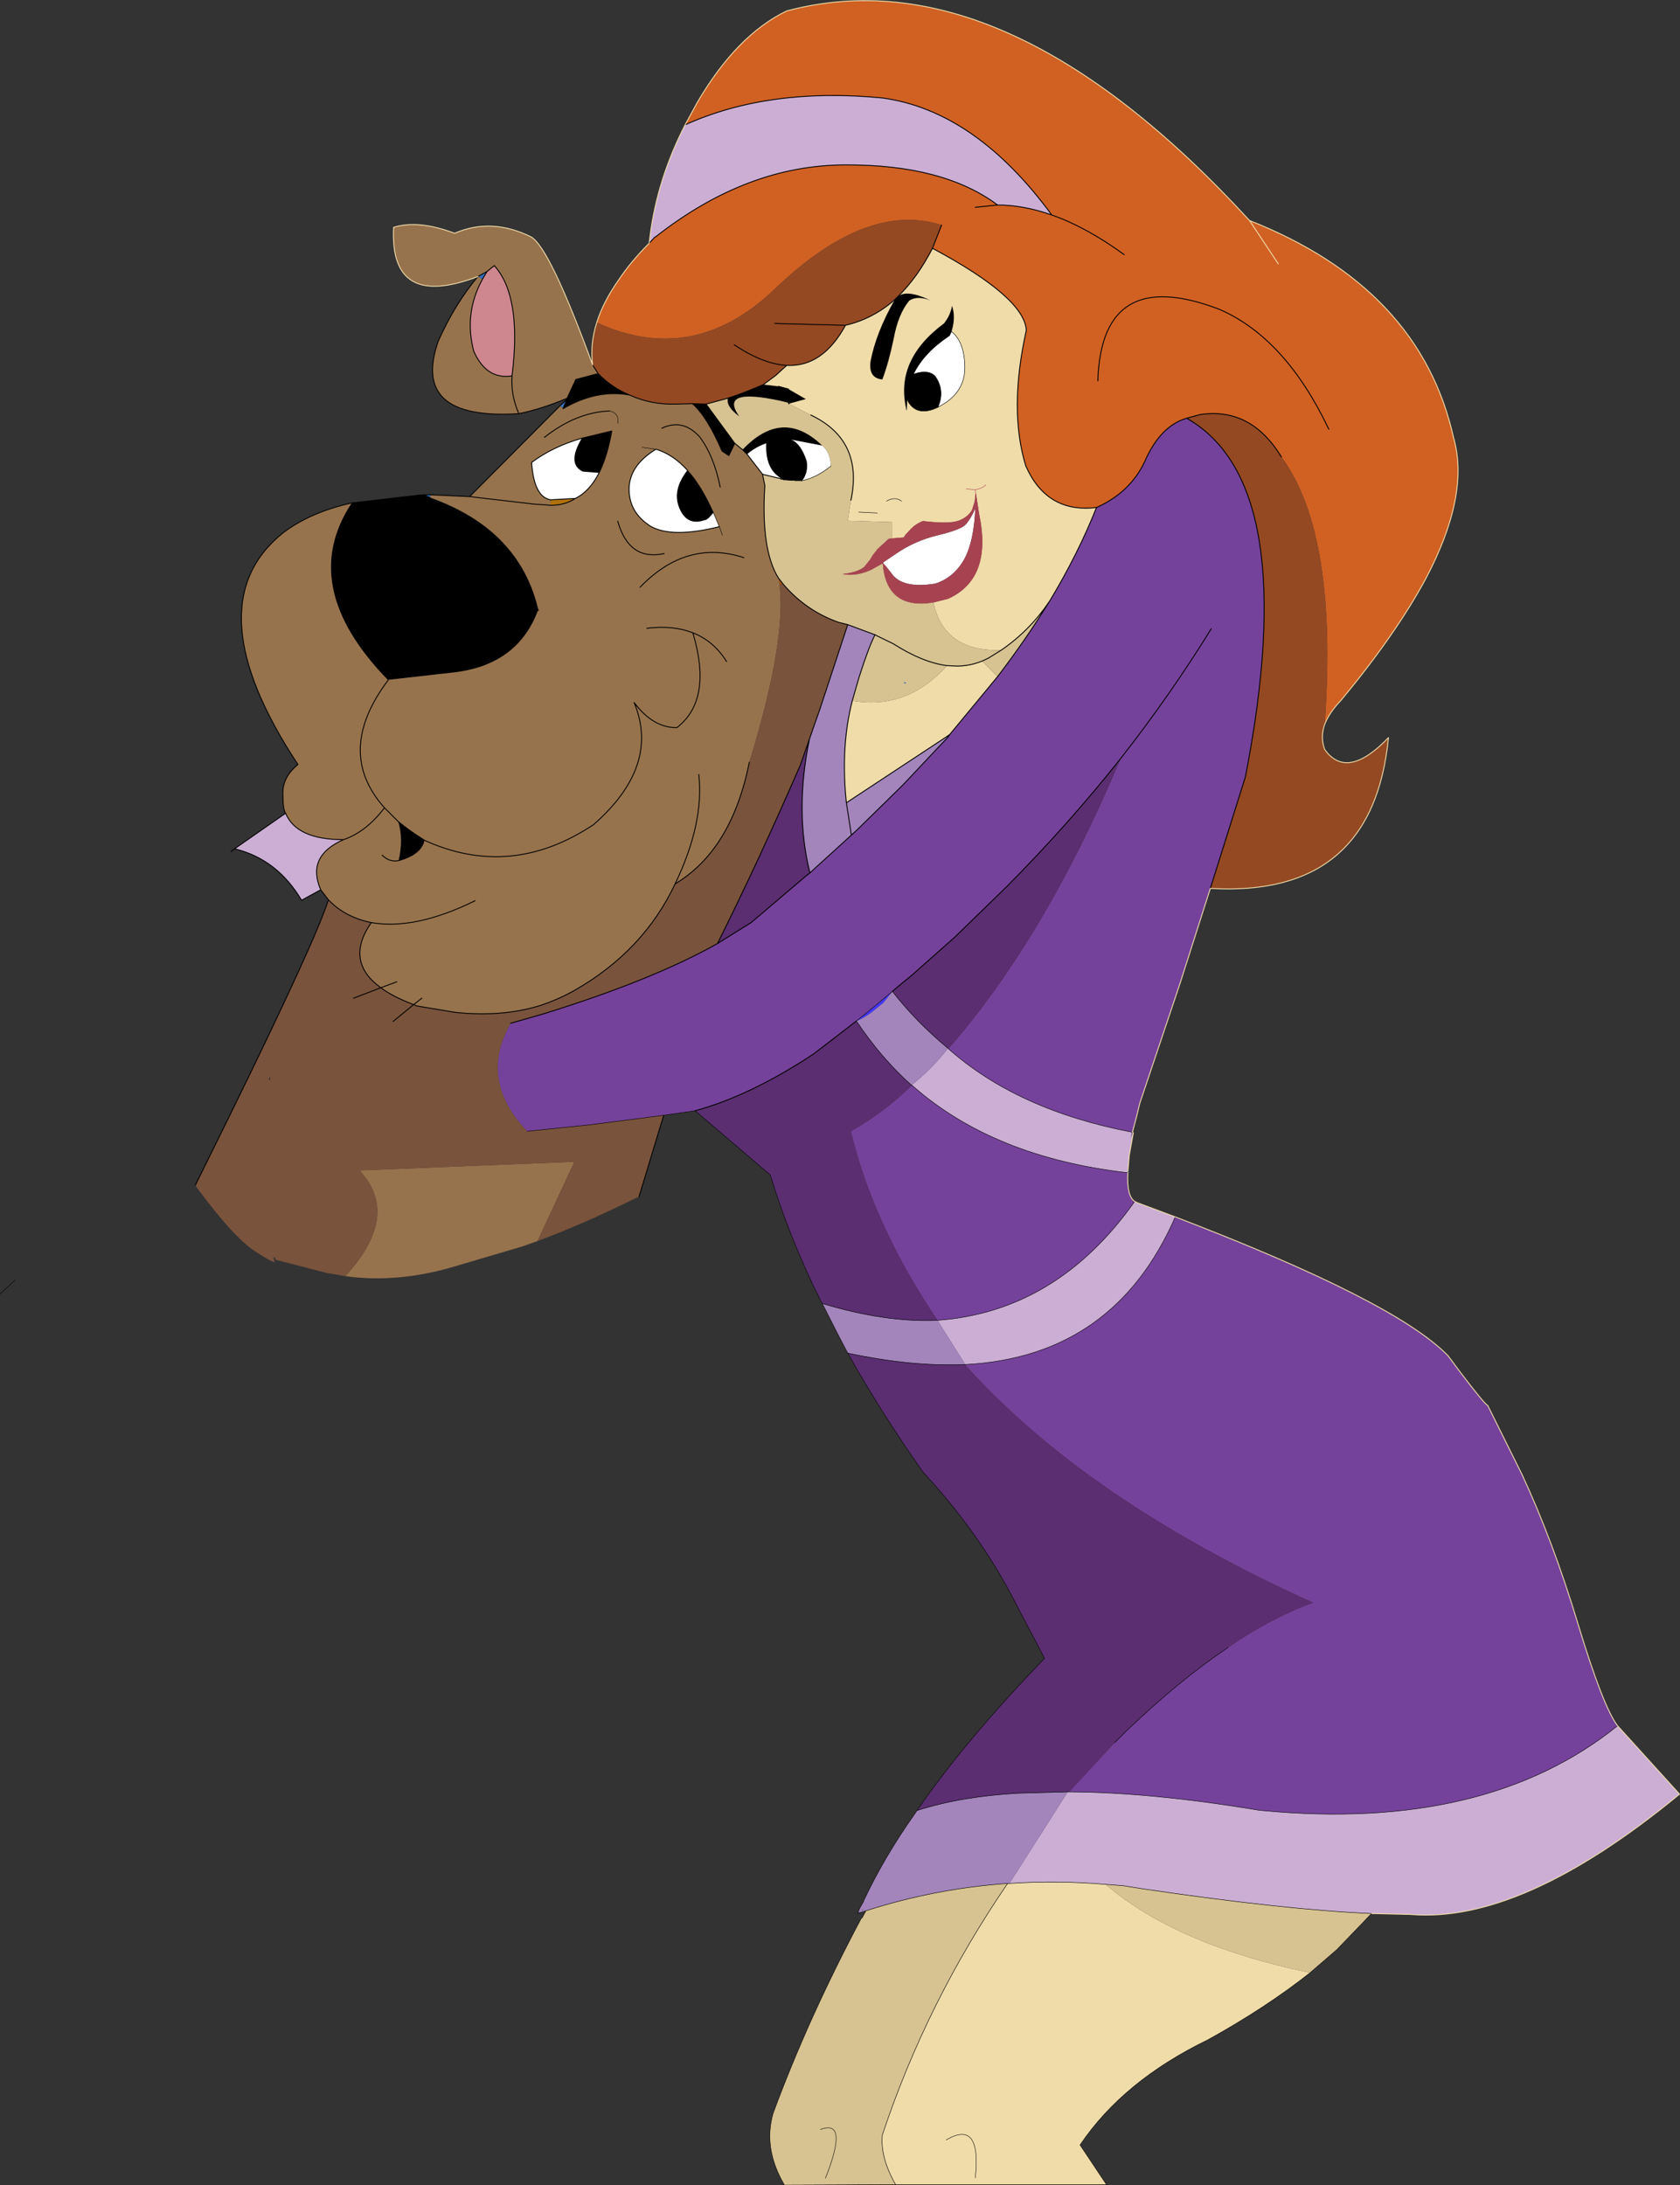
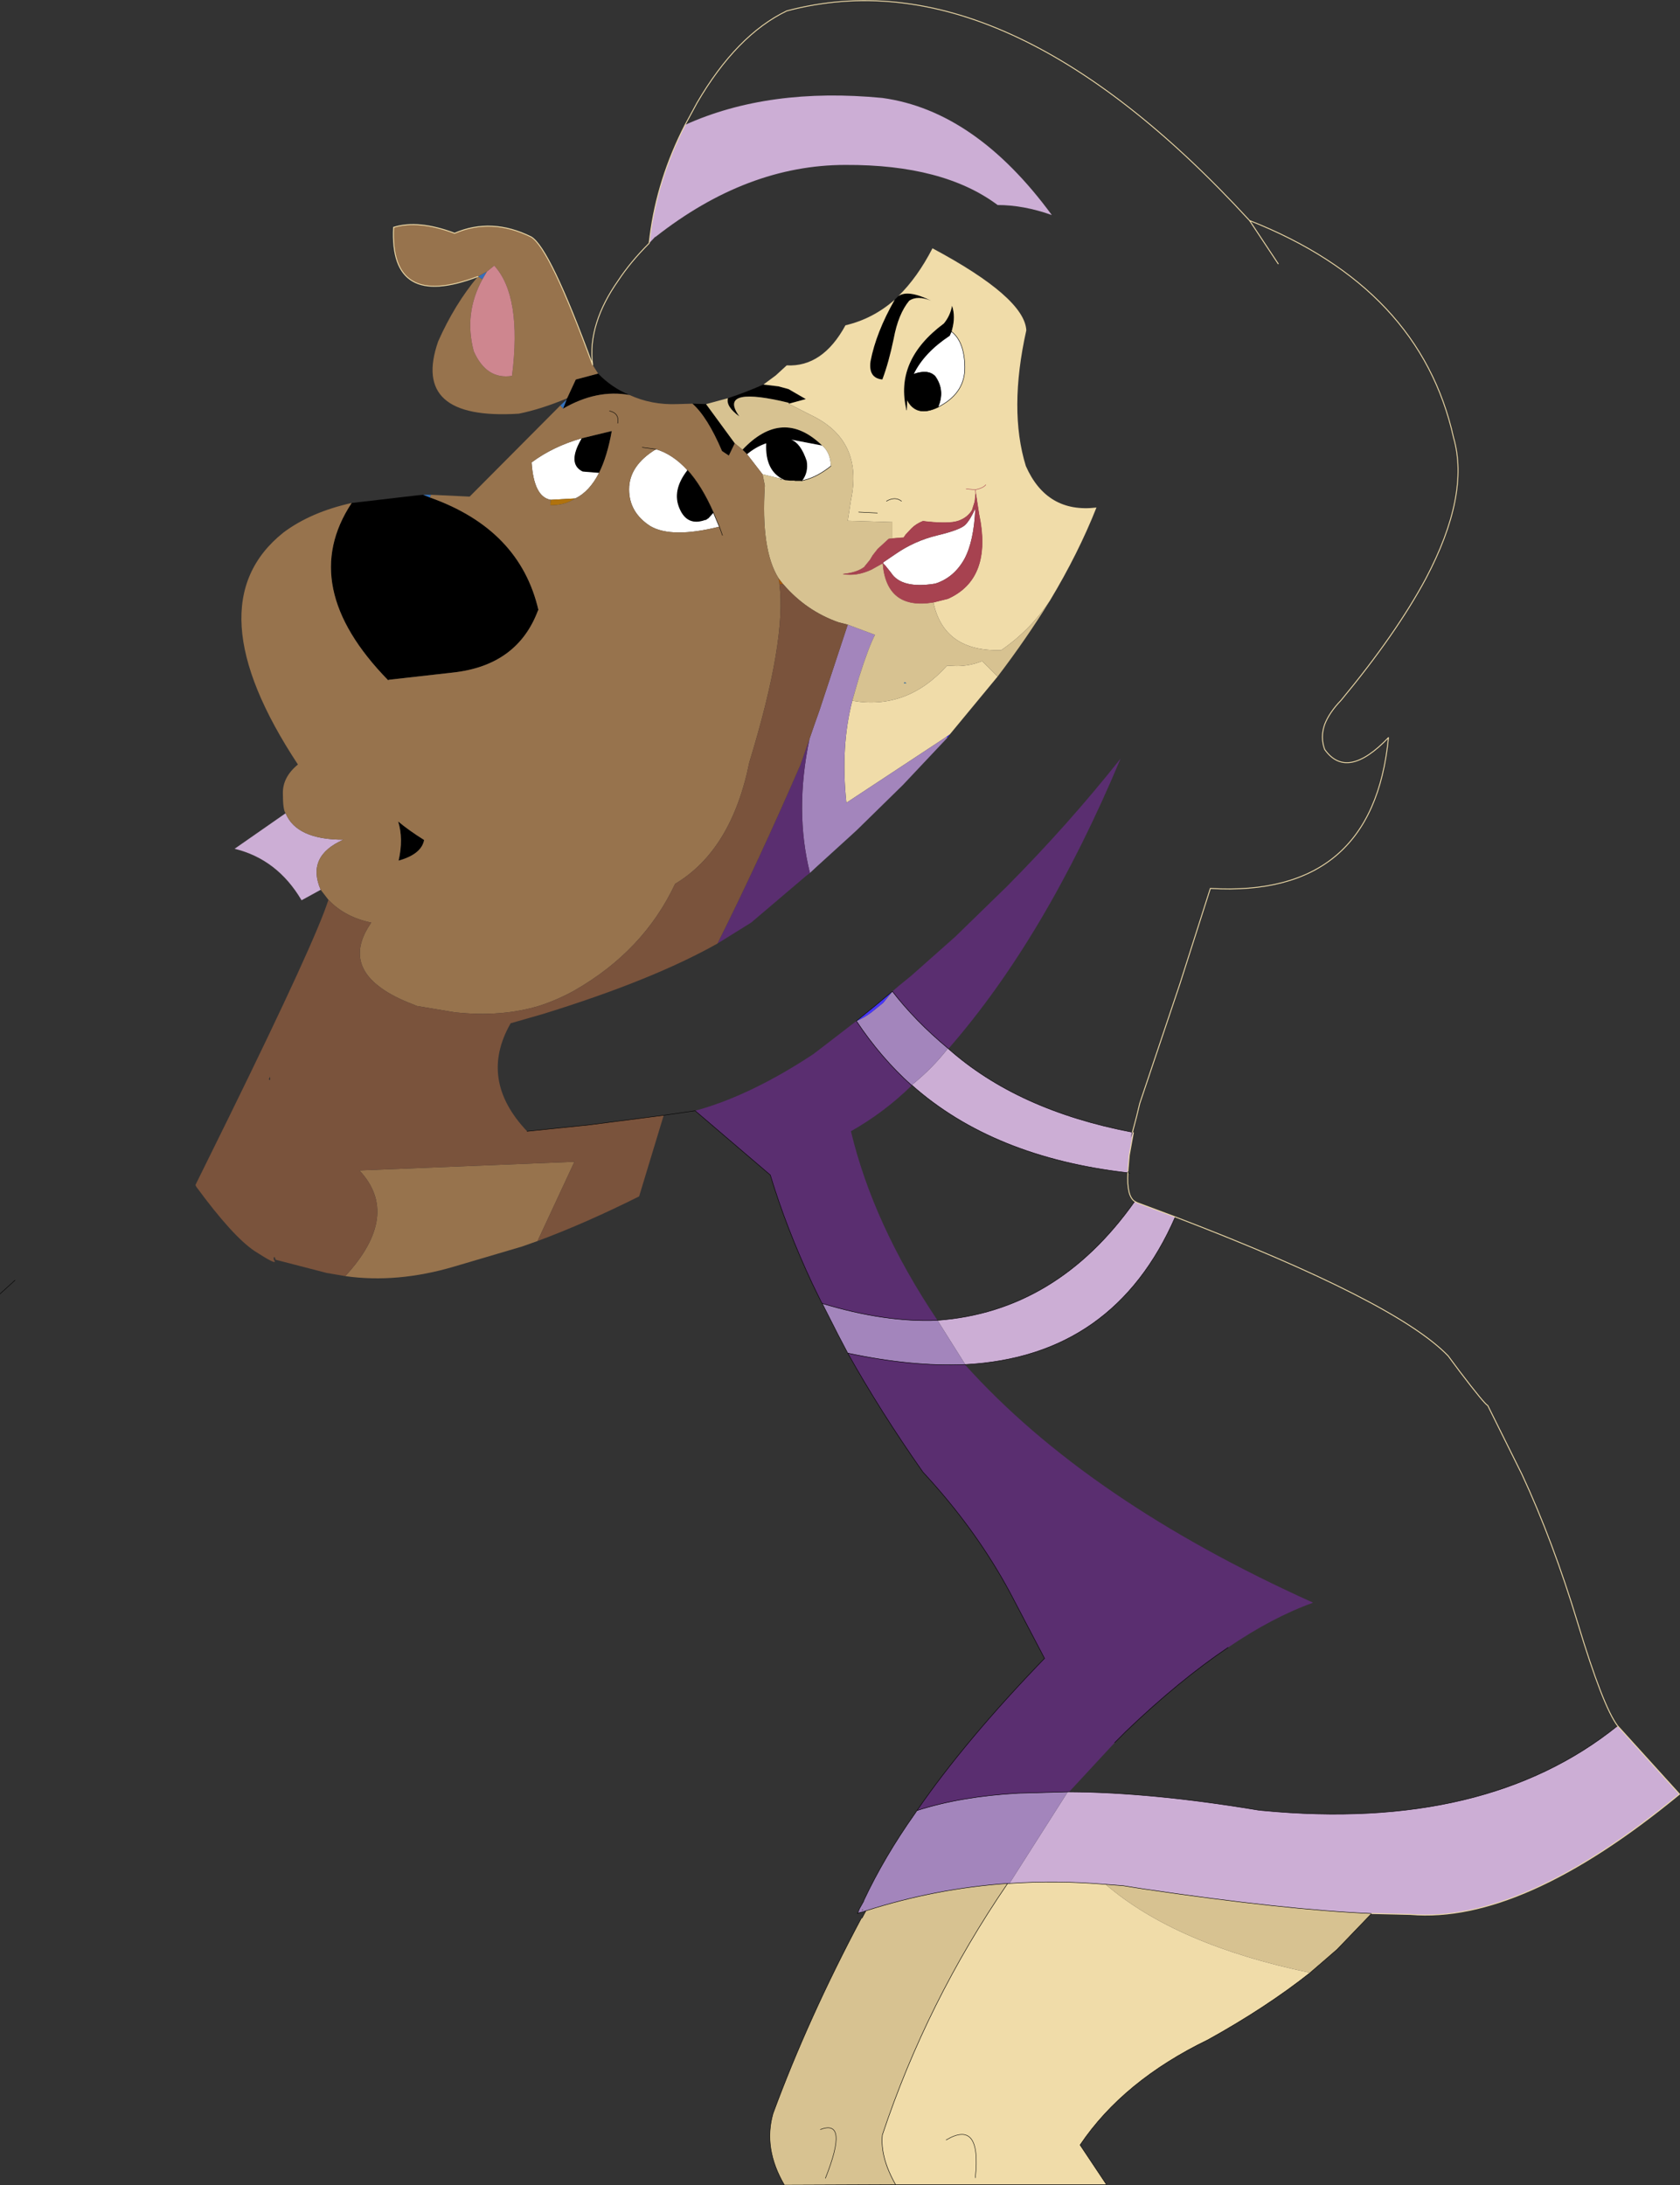
<svg xmlns="http://www.w3.org/2000/svg" height="239.8px" width="184.4px">
  <rect width="100%" height="100%" fill="#333333" stroke="none" />
  <g transform="matrix(1.0, 0.0, 0.0, 1.0, 76.6, 120.2)">
-     <path d="M53.65 -74.3 Q50.75 -73.45 49.05 -69.55 47.45 -66.15 43.75 -64.5 38.3 -63.85 36.0 -69.05 34.1 -75.2 36.05 -83.95 35.85 -87.55 25.75 -92.95 L26.75 -95.5 Q18.5 -98.15 8.4 -88.45 -0.5 -79.95 -11.1 -84.8 -10.4 -87.05 -8.75 -89.4 -7.4 -91.45 -5.35 -93.5 L-4.7 -94.2 -4.65 -94.2 Q5.4 -102.1 16.2 -102.1 26.95 -102.15 32.9 -97.7 35.75 -97.7 38.85 -96.6 30.45 -108.05 20.25 -109.45 7.8 -110.65 -1.4 -106.5 L-0.1 -108.9 Q4.25 -116.35 9.75 -119.0 33.6 -125.35 60.55 -96.0 79.3 -88.6 82.95 -72.15 84.75 -65.9 79.9 -56.7 76.65 -50.65 70.6 -43.35 69.3 -42.0 68.8 -40.7 70.3 -61.6 64.05 -70.05 60.7 -75.55 55.1 -74.7 L53.65 -74.3 M63.7 -91.25 L60.55 -96.0 63.7 -91.25 M69.25 -73.1 Q64.5 -83.1 57.25 -86.25 44.3 -91.2 43.9 -78.4 44.3 -91.2 57.25 -86.25 64.5 -83.1 69.25 -73.1 M32.9 -97.7 L30.45 -97.45 32.9 -97.7 M46.8 -92.25 Q42.6 -95.3 38.85 -96.6 42.6 -95.3 46.8 -92.25" fill="#d06123" fill-rule="evenodd" stroke="none" />
-     <path d="M43.75 -64.5 Q47.45 -66.15 49.05 -69.55 50.75 -73.45 53.65 -74.3 66.35 -67.1 60.1 -34.95 L56.25 -22.7 52.9 -12.2 48.5 0.9 48.15 2.35 47.7 4.05 47.65 4.05 Q35.1 1.65 27.5 -5.1 38.15 -17.3 46.4 -36.95 40.7 -29.75 33.9 -22.9 L28.25 -17.4 23.4 -13.1 22.05 -12.0 21.35 -11.4 19.5 -9.85 17.4 -8.15 13.7 -5.3 12.65 -4.5 Q5.75 0.05 -0.3 1.7 L-3.75 2.2 -11.9 3.25 -18.7 3.95 -18.75 3.95 Q-24.1 -1.7 -20.55 -7.9 L-16.9 -8.95 Q-4.95 -12.65 2.15 -16.65 L5.85 -18.95 11.85 -24.05 12.3 -24.4 13.0 -25.05 16.85 -28.55 17.5 -29.15 22.5 -34.05 27.4 -39.25 27.65 -39.6 32.9 -45.95 Q36.1 -50.15 38.65 -54.3 41.75 -59.45 43.75 -64.5 M56.35 -51.2 Q51.85 -43.9 46.4 -36.95 51.85 -43.9 56.35 -51.2 M23.5 -1.1 Q32.4 6.8 47.15 8.5 L47.2 8.5 Q47.05 11.05 47.95 11.65 39.4 23.75 26.3 24.7 19.25 14.2 16.8 3.95 20.5 1.85 23.5 -1.1 M47.8 4.1 L47.75 4.05 47.8 4.05 47.8 4.1 M47.5 4.7 L47.65 4.05 47.7 4.05 47.5 4.7 M52.4 13.35 Q76.55 22.6 82.35 28.6 L83.65 30.35 Q86.35 33.9 86.7 34.05 L90.45 41.6 Q93.85 48.9 96.6 58.0 99.35 67.1 100.95 69.2 86.5 80.85 61.95 78.5 L61.5 78.45 Q49.8 76.5 40.75 76.45 L45.75 71.05 47.0 69.8 Q52.85 64.2 58.2 60.6 63.05 57.3 67.5 55.7 L67.45 55.65 Q42.75 44.5 29.35 29.6 L29.3 29.55 29.35 29.55 Q45.7 28.7 52.4 13.35 M29.35 29.6 L29.35 29.55 29.35 29.6" fill="#75429b" fill-rule="evenodd" stroke="none" />
-     <path d="M53.65 -74.3 L55.1 -74.7 Q60.7 -75.55 64.05 -70.05 70.3 -61.6 68.8 -40.7 68.3 -39.3 68.8 -37.95 71.25 -34.5 75.8 -39.25 74.1 -21.65 56.25 -22.7 L60.1 -34.95 Q66.35 -67.1 53.65 -74.3 M-11.1 -84.8 Q-0.5 -79.95 8.4 -88.45 18.5 -98.15 26.75 -95.5 L25.75 -92.95 Q24.1 -89.75 22.0 -87.7 L21.6 -87.3 Q19.2 -85.2 16.2 -84.5 13.7 -79.9 9.75 -80.1 L8.55 -79.0 7.2 -78.0 Q5.15 -77.1 3.3 -76.5 L0.9 -75.85 -0.6 -75.9 -2.3 -75.85 Q-5.1 -75.75 -7.5 -76.85 -9.45 -77.65 -10.95 -79.2 L-11.55 -80.15 Q-11.85 -82.45 -11.1 -84.8 M4.0 -82.35 Q7.15 -80.25 9.75 -80.1 7.15 -80.25 4.0 -82.35 M8.45 -84.7 L16.2 -84.5 8.45 -84.7" fill="#944922" fill-rule="evenodd" stroke="none" />
    <path d="M-1.4 -106.5 Q7.8 -110.65 20.25 -109.45 30.45 -108.05 38.85 -96.6 35.75 -97.7 32.9 -97.7 26.95 -102.15 16.2 -102.1 5.4 -102.1 -4.65 -94.2 L-4.7 -94.2 -5.35 -93.5 -5.25 -94.3 Q-4.45 -100.55 -1.4 -106.5 M27.45 -5.15 L27.5 -5.1 Q35.1 1.65 47.65 4.05 L47.5 4.7 47.75 4.05 47.8 4.1 47.35 6.6 47.2 8.35 47.15 8.5 Q32.4 6.8 23.5 -1.1 L23.45 -1.1 Q25.75 -2.95 27.45 -5.15 M100.95 69.2 L107.75 76.7 Q90.45 90.95 78.2 89.9 L73.95 89.8 Q64.5 89.4 48.9 87.1 L47.95 86.95 46.7 86.75 44.75 86.6 Q39.4 86.15 34.2 86.5 L40.6 76.45 40.75 76.45 Q49.8 76.5 61.5 78.45 L61.95 78.5 Q86.5 80.85 100.95 69.2 M47.95 11.65 L48.25 11.8 52.4 13.35 Q45.7 28.7 29.35 29.55 L26.3 24.7 Q39.4 23.75 47.95 11.65 M-45.25 -30.95 Q-44.05 -28.05 -38.9 -28.05 -43.0 -26.25 -41.4 -22.55 L-43.5 -21.4 Q-46.15 -25.9 -50.85 -27.05 L-45.25 -30.95" fill="#ccaed5" fill-rule="evenodd" stroke="none" />
    <path d="M21.6 -87.3 L22.0 -87.7 Q23.05 -88.45 25.6 -87.2 24.1 -87.8 23.2 -87.2 22.0 -85.75 21.5 -83.05 20.95 -80.4 20.25 -78.55 18.7 -78.7 18.95 -80.55 19.55 -83.7 21.6 -87.3 M22.9 -75.2 Q21.55 -80.65 27.0 -84.7 27.7 -85.55 27.9 -86.65 28.3 -85.45 27.9 -84.0 L27.85 -83.8 27.65 -83.35 Q24.85 -81.5 23.7 -79.15 25.3 -79.7 26.05 -78.9 27.15 -77.35 26.35 -75.5 23.95 -74.35 22.95 -76.35 L22.9 -75.2 M22.95 -76.35 Q23.05 -77.85 23.7 -79.15 23.05 -77.85 22.95 -76.35 M0.9 -75.85 L4.05 -71.55 3.4 -70.2 2.65 -70.7 Q1.05 -74.45 -0.6 -75.9 L0.9 -75.85 M4.9 -70.85 Q9.3 -75.5 13.65 -71.3 L10.25 -71.95 Q11.3 -71.55 11.95 -69.6 12.15 -68.35 11.45 -67.45 L11.4 -67.4 11.3 -67.45 11.45 -67.45 11.3 -67.45 10.95 -67.45 10.65 -67.45 10.45 -67.45 10.4 -67.45 10.3 -67.45 10.15 -67.45 9.6 -67.5 9.45 -67.55 Q7.35 -68.5 7.5 -71.55 6.35 -71.15 5.4 -70.35 L4.9 -70.85 M9.2 -67.55 L9.05 -67.55 9.15 -67.6 9.1 -67.6 9.0 -67.6 9.1 -67.6 9.15 -67.6 9.2 -67.55 M10.0 -75.9 L9.95 -76.0 9.1 -76.2 Q2.25 -77.7 4.55 -74.5 3.05 -75.6 3.3 -76.5 5.15 -77.1 7.2 -78.0 L8.85 -77.8 9.95 -77.5 11.85 -76.4 10.0 -75.9 M9.95 -76.0 L9.95 -77.5 9.95 -76.0 M9.45 -67.55 L9.5 -67.55 9.45 -67.55 M-7.5 -76.85 Q-11.1 -77.5 -14.8 -75.35 L-14.4 -76.35 -14.35 -76.5 -13.4 -78.55 -10.95 -79.2 Q-9.45 -77.65 -7.5 -76.85 M-12.75 -72.1 L-9.45 -72.9 Q-9.95 -70.1 -10.85 -68.3 L-12.65 -68.45 Q-14.4 -69.3 -12.75 -72.1 M1.7 -63.95 L1.15 -63.35 0.85 -63.15 Q-1.15 -62.4 -2.0 -64.35 -2.9 -66.35 -1.15 -68.6 0.4 -66.9 1.7 -63.95 M-30.15 -65.9 L-29.4 -65.6 Q-19.55 -62.1 -17.5 -53.25 L-17.55 -53.2 Q-19.8 -47.2 -26.8 -46.4 L-33.9 -45.6 -34.0 -45.55 Q-44.05 -55.85 -38.0 -65.0 L-30.7 -65.85 -30.15 -65.9 M-32.9 -30.05 Q-31.7 -29.05 -30.1 -28.05 L-30.05 -28.0 Q-30.35 -26.45 -32.85 -25.75 -32.3 -28.15 -32.9 -30.05" fill="#000000" fill-rule="evenodd" stroke="none" />
    <path d="M25.75 -92.95 Q35.85 -87.55 36.05 -83.95 34.1 -75.2 36.0 -69.05 38.3 -63.85 43.75 -64.5 41.75 -59.45 38.65 -54.3 36.5 -51.05 33.3 -48.85 27.0 -48.65 25.85 -54.1 L27.45 -54.5 Q32.35 -56.7 30.85 -63.8 L30.5 -66.05 30.4 -65.15 30.1 -64.2 Q29.6 -63.4 28.65 -63.05 27.6 -62.65 24.7 -63.0 23.95 -62.7 23.45 -62.2 L22.8 -61.5 22.6 -61.2 21.35 -61.1 21.35 -62.9 16.45 -63.05 16.8 -65.3 Q18.2 -71.9 12.4 -74.65 L9.95 -75.9 10.0 -75.9 11.85 -76.4 9.95 -77.5 8.85 -77.8 7.2 -78.0 8.55 -79.0 9.75 -80.1 Q13.7 -79.9 16.2 -84.5 19.2 -85.2 21.6 -87.3 19.55 -83.7 18.95 -80.55 18.7 -78.7 20.25 -78.55 20.95 -80.4 21.5 -83.05 22.0 -85.75 23.2 -87.2 24.1 -87.8 25.6 -87.2 23.05 -88.45 22.0 -87.7 24.1 -89.75 25.75 -92.95 M32.9 -45.95 L27.65 -39.6 27.3 -39.35 16.3 -32.1 Q15.65 -38.25 16.95 -43.3 22.95 -42.25 27.35 -47.15 L28.4 -47.1 Q29.85 -47.1 31.2 -47.65 L32.9 -45.95 M27.85 -83.8 L27.9 -84.0 Q28.3 -85.45 27.9 -86.65 27.7 -85.55 27.0 -84.7 21.55 -80.65 22.9 -75.2 L22.95 -76.35 Q23.95 -74.35 26.35 -75.5 L26.7 -75.7 Q29.35 -77.2 29.3 -79.95 29.25 -82.7 27.85 -83.8 M9.45 -67.55 L9.4 -67.55 9.25 -67.55 9.2 -67.55 9.15 -67.6 9.1 -67.6 9.05 -67.7 9.45 -67.55 9.5 -67.55 9.45 -67.55 M19.7 -63.9 L17.65 -64.0 19.7 -63.9 M31.6 -67.0 Q31.35 -66.65 30.45 -66.45 L29.45 -66.55 30.45 -66.45 Q31.35 -66.65 31.6 -67.0 M30.45 -66.45 L30.5 -66.05 30.45 -66.45 M22.35 -65.2 Q21.65 -65.75 20.7 -65.2 21.65 -65.75 22.35 -65.2 M20.3 -58.4 L20.3 -58.45 20.35 -58.45 20.3 -58.4 M20.3 -58.45 L20.35 -58.45 20.3 -58.45 M67.2 96.3 Q62.4 100.1 56.0 103.65 46.7 108.15 41.95 115.2 L44.85 119.55 21.7 119.55 Q20.0 116.55 20.25 114.1 25.1 99.5 34.0 86.5 L34.2 86.5 Q39.4 86.15 44.75 86.6 52.5 93.25 67.2 96.3 M30.45 118.8 Q31.15 112.35 27.25 114.65 31.15 112.35 30.45 118.8" fill="#f0dca9" fill-rule="evenodd" stroke="none" />
    <path d="M27.85 -83.8 Q29.25 -82.7 29.3 -79.95 29.35 -77.2 26.7 -75.7 L26.35 -75.5 Q27.15 -77.35 26.05 -78.9 25.3 -79.7 23.7 -79.15 24.85 -81.5 27.65 -83.35 L27.85 -83.8 M13.65 -71.3 Q14.55 -70.55 14.6 -69.05 13.1 -67.85 11.65 -67.5 L11.45 -67.45 Q12.15 -68.35 11.95 -69.6 11.3 -71.55 10.25 -71.95 L13.65 -71.3 M11.3 -67.45 L10.65 -67.45 10.95 -67.45 11.3 -67.45 M9.05 -67.7 L8.75 -67.75 7.1 -68.15 5.4 -70.35 Q6.35 -71.15 7.5 -71.55 7.35 -68.5 9.45 -67.55 L9.05 -67.7 M-16.15 -65.35 Q-18.0 -65.65 -18.25 -69.45 -15.9 -71.2 -12.75 -72.1 -14.4 -69.3 -12.65 -68.45 L-10.85 -68.3 Q-11.9 -66.25 -13.45 -65.5 L-16.15 -65.35 M1.7 -63.95 L2.35 -62.4 Q-2.85 -61.1 -5.2 -62.45 -7.55 -63.95 -7.55 -66.5 -7.55 -69.1 -4.6 -70.9 -2.75 -70.35 -1.15 -68.6 -2.9 -66.35 -2.0 -64.35 -1.15 -62.4 0.85 -63.15 L1.15 -63.35 1.7 -63.95 M20.3 -58.45 L21.7 -59.4 Q23.8 -60.85 26.3 -61.45 28.8 -62.05 29.35 -62.6 29.9 -63.15 30.45 -64.4 30.3 -60.8 29.25 -58.85 28.1 -56.8 26.05 -56.15 22.35 -55.55 21.2 -57.35 L20.6 -58.1 20.3 -58.4 20.35 -58.45 20.3 -58.45" fill="#ffffff" fill-rule="evenodd" stroke="none" />
    <path d="M-16.2 -64.75 L-16.15 -65.35 -13.45 -65.5 Q-14.6 -64.75 -16.1 -64.75 L-16.2 -64.75 M-30.85 -9.8 L-31.2 -9.95 -30.85 -9.8" fill="#b0720d" fill-rule="evenodd" stroke="none" />
    <path d="M8.85 -56.75 L9.4 -56.05 8.95 -56.1 8.85 -56.75" fill="#a4580d" fill-rule="evenodd" stroke="none" />
    <path d="M25.85 -54.1 Q20.7 -53.25 20.3 -58.4 L19.05 -57.7 Q17.45 -56.95 15.95 -57.2 17.45 -57.35 18.25 -57.95 L18.9 -58.75 19.2 -59.25 19.75 -59.95 20.95 -61.05 21.35 -61.1 22.6 -61.2 22.8 -61.5 23.45 -62.2 Q23.95 -62.7 24.7 -63.0 27.6 -62.65 28.65 -63.05 29.6 -63.4 30.1 -64.2 L30.4 -65.15 30.5 -66.05 30.85 -63.8 Q32.35 -56.7 27.45 -54.5 L25.85 -54.1 M20.3 -58.4 L20.6 -58.1 21.2 -57.35 Q22.35 -55.55 26.05 -56.15 28.1 -56.8 29.25 -58.85 30.3 -60.8 30.45 -64.4 29.9 -63.15 29.35 -62.6 28.8 -62.05 26.3 -61.45 23.8 -60.85 21.7 -59.4 L20.3 -58.45 20.3 -58.4" fill="#a74250" fill-rule="evenodd" stroke="none" />
    <path d="M-14.8 -75.35 L-15.1 -75.7 -14.4 -76.35 -14.8 -75.35 M22.7 -45.35 L22.9 -45.2 22.6 -45.2 22.7 -45.35 M17.95 89.65 L17.5 89.8 17.6 89.75 17.95 89.65 M-24.15 -89.85 L-23.15 -90.4 -23.65 -89.55 -24.15 -89.85 M-29.4 -65.6 L-30.15 -65.9 -29.3 -65.9 -29.4 -65.6 M-30.1 -28.05 L-30.05 -28.0 -30.1 -28.05" fill="url(#gradient0)" fill-rule="evenodd" stroke="none" />
    <path d="M27.4 -39.25 L22.5 -34.05 17.5 -29.15 16.85 -28.55 13.0 -25.05 12.3 -24.4 Q10.6 -31.2 12.25 -39.1 L12.75 -40.55 13.35 -42.25 16.45 -51.65 19.4 -50.55 19.45 -50.55 Q18.75 -49.2 17.7 -45.9 L16.95 -43.3 Q15.65 -38.25 16.3 -32.1 L27.3 -39.35 27.4 -39.25 M16.85 -28.55 L16.3 -32.1 16.85 -28.55 M17.4 -8.15 Q18.25 -8.5 19.05 -9.1 L20.35 -10.15 21.35 -11.4 Q23.85 -8.15 27.45 -5.15 25.75 -2.95 23.45 -1.1 20.1 -4.1 17.4 -8.15 M18.45 89.5 L18.0 89.65 17.95 89.65 17.6 89.75 17.5 89.8 17.55 89.75 17.75 89.25 18.2 88.45 18.2 88.4 Q20.45 83.6 23.85 78.8 L24.05 78.5 Q28.85 76.95 35.15 76.6 L40.6 76.45 34.2 86.5 34.0 86.5 Q26.1 87.05 18.45 89.5 M16.45 28.3 L15.4 26.3 13.65 22.85 Q20.55 24.95 26.3 24.7 L29.35 29.55 29.3 29.55 Q23.5 29.8 16.45 28.3 M18.0 89.5 L18.15 89.35 18.05 89.35 18.0 89.5" fill="#a385bc" fill-rule="evenodd" stroke="none" />
    <path d="M38.65 -54.3 Q36.1 -50.15 32.9 -45.95 L31.2 -47.65 Q29.85 -47.1 28.4 -47.1 L27.35 -47.15 Q24.65 -47.5 21.45 -49.55 L19.6 -50.45 19.45 -50.55 19.6 -50.45 21.45 -49.55 Q24.65 -47.5 27.35 -47.15 22.95 -42.25 16.95 -43.3 L17.7 -45.9 Q18.75 -49.2 19.45 -50.55 L19.4 -50.55 16.45 -51.65 15.45 -51.9 Q11.9 -53.15 9.4 -56.05 L8.85 -56.75 Q6.9 -59.85 7.35 -66.9 L7.1 -68.15 8.75 -67.75 9.05 -67.7 9.1 -67.6 9.0 -67.6 9.1 -67.6 9.15 -67.6 9.05 -67.55 9.2 -67.55 9.25 -67.55 9.4 -67.55 9.45 -67.55 9.6 -67.5 10.15 -67.45 10.3 -67.45 10.4 -67.45 10.45 -67.45 10.65 -67.45 11.3 -67.45 11.4 -67.4 11.45 -67.45 11.65 -67.5 Q13.1 -67.85 14.6 -69.05 14.55 -70.55 13.65 -71.3 9.3 -75.5 4.9 -70.85 L4.05 -71.55 0.9 -75.85 3.3 -76.5 Q3.05 -75.6 4.55 -74.5 2.25 -77.7 9.1 -76.2 L9.95 -76.0 10.0 -75.9 9.95 -75.9 12.4 -74.65 Q18.2 -71.9 16.8 -65.3 L16.45 -63.05 21.35 -62.9 21.35 -61.1 20.95 -61.05 19.75 -59.95 19.2 -59.25 18.9 -58.75 18.25 -57.95 Q17.45 -57.35 15.95 -57.2 17.45 -56.95 19.05 -57.7 L20.3 -58.4 Q20.7 -53.25 25.85 -54.1 27.0 -48.65 33.3 -48.85 L31.85 -47.95 31.2 -47.65 31.85 -47.95 33.3 -48.85 Q36.5 -51.05 38.65 -54.3 M22.7 -45.35 L22.6 -45.2 22.9 -45.2 22.7 -45.35 M73.95 89.8 L70.15 93.75 67.2 96.3 Q52.5 93.25 44.75 86.6 L46.7 86.75 47.95 86.95 48.9 87.1 Q64.5 89.4 73.95 89.8 M21.7 119.55 L9.5 119.6 Q7.15 115.6 8.25 111.75 12.1 101.3 17.95 90.3 L18.05 90.35 18.05 90.25 18.15 90.05 18.45 89.5 Q26.1 87.05 34.0 86.5 25.1 99.5 20.25 114.1 20.0 116.55 21.7 119.55 M14.0 118.85 Q16.6 112.3 13.45 113.5 16.6 112.3 14.0 118.85" fill="#d7c291" fill-rule="evenodd" stroke="none" />
    <path d="M27.65 -39.6 L27.4 -39.25 27.3 -39.35 27.65 -39.6 M17.4 -8.15 L19.5 -9.85 21.35 -11.4 20.35 -10.15 19.05 -9.1 Q18.25 -8.5 17.4 -8.15 M47.7 4.05 L47.75 4.05 47.7 4.05" fill="#4736ff" fill-rule="evenodd" stroke="none" />
    <path d="M12.3 -24.4 L11.85 -24.05 5.85 -18.95 2.15 -16.65 Q6.6 -25.55 11.25 -36.25 L12.25 -39.1 Q10.6 -31.2 12.3 -24.4 M-0.3 1.7 Q5.75 0.05 12.65 -4.5 L13.7 -5.3 17.4 -8.15 Q20.1 -4.1 23.45 -1.1 L23.5 -1.1 Q20.5 1.85 16.8 3.95 19.25 14.2 26.3 24.7 20.55 24.95 13.65 22.85 L13.55 22.7 12.55 20.65 Q9.7 14.55 7.95 8.75 L-0.3 1.7 M21.35 -11.4 L22.05 -12.0 23.4 -13.1 28.25 -17.4 33.9 -22.9 Q40.7 -29.75 46.4 -36.95 38.15 -17.3 27.5 -5.1 L27.45 -5.15 Q23.85 -8.15 21.35 -11.4 M24.05 78.5 Q29.35 70.8 38.05 61.8 L34.3 54.65 Q30.55 47.65 24.7 41.35 20.0 34.65 16.45 28.3 23.5 29.8 29.3 29.55 L29.35 29.6 Q42.75 44.5 67.45 55.65 L67.5 55.7 Q63.05 57.3 58.2 60.6 52.85 64.2 47.0 69.8 L45.75 71.05 40.75 76.45 40.6 76.45 35.15 76.6 Q28.85 76.95 24.05 78.5" fill="#5a2e70" fill-rule="evenodd" stroke="none" />
-     <path d="M47.15 8.5 L47.2 8.35 47.2 8.5 47.2 8.35 47.4 8.55 47.2 8.5 47.15 8.5" fill="#a18ffe" fill-rule="evenodd" stroke="none" />
    <path d="M4.05 -71.55 L4.9 -70.85 5.4 -70.35 7.1 -68.15 7.35 -66.9 Q6.9 -59.85 8.85 -56.75 L8.95 -56.1 Q9.75 -49.95 5.65 -36.55 3.7 -26.9 -2.5 -23.2 -5.95 -15.85 -13.55 -11.5 -15.35 -10.5 -17.3 -9.85 -21.5 -8.55 -26.65 -9.1 L-30.85 -9.8 -31.2 -9.95 Q-33.45 -10.8 -34.8 -11.8 -38.8 -14.7 -35.85 -18.95 -38.75 -19.55 -40.55 -21.45 L-41.4 -22.55 Q-43.0 -26.25 -38.9 -28.05 -44.05 -28.05 -45.25 -30.95 -45.55 -31.3 -45.55 -33.1 -45.6 -34.9 -43.9 -36.3 -55.45 -53.8 -45.5 -61.75 -42.5 -64.0 -38.0 -65.0 -44.05 -55.85 -34.0 -45.55 L-33.9 -45.6 -26.8 -46.4 Q-19.8 -47.2 -17.55 -53.2 L-17.5 -53.25 Q-19.55 -62.1 -29.4 -65.6 L-29.3 -65.9 -25.05 -65.7 -15.1 -75.7 -14.8 -75.35 Q-11.1 -77.5 -7.5 -76.85 -5.1 -75.75 -2.3 -75.85 L-0.6 -75.9 Q1.05 -74.45 2.65 -70.7 L3.4 -70.2 4.05 -71.55 M-16.2 -64.75 L-17.5 -64.85 -17.75 -64.85 -25.05 -65.7 -17.75 -64.85 -17.5 -64.85 -16.2 -64.75 -16.1 -64.75 Q-14.6 -64.75 -13.45 -65.5 -11.9 -66.25 -10.85 -68.3 -9.95 -70.1 -9.45 -72.9 L-12.75 -72.1 Q-15.9 -71.2 -18.25 -69.45 -18.0 -65.65 -16.15 -65.35 L-16.2 -64.75 M2.7 -61.45 L2.45 -62.15 2.35 -62.4 2.45 -62.15 2.7 -61.45 M2.35 -62.4 L1.7 -63.95 Q0.4 -66.9 -1.15 -68.6 -2.75 -70.35 -4.6 -70.9 -7.55 -69.1 -7.55 -66.5 -7.55 -63.95 -5.2 -62.45 -2.85 -61.1 2.35 -62.4 M2.45 -66.75 Q1.75 -70.2 0.2 -72.25 -1.65 -74.3 -3.95 -73.2 -1.65 -74.3 0.2 -72.25 1.75 -70.2 2.45 -66.75 M-14.35 -76.5 L-14.45 -76.45 Q-17.2 -75.3 -19.65 -74.8 -20.55 -76.85 -20.4 -78.95 -20.55 -76.85 -19.65 -74.8 -31.55 -74.05 -28.5 -82.75 -26.7 -86.8 -24.15 -89.85 L-23.65 -89.55 Q-25.7 -85.8 -24.6 -81.65 -23.2 -78.5 -20.4 -78.95 -19.3 -87.7 -22.35 -91.05 L-23.15 -90.4 -24.15 -89.85 Q-33.85 -86.15 -33.4 -95.25 -30.7 -96.1 -26.7 -94.6 -22.65 -96.35 -18.3 -94.2 -16.25 -93.0 -11.55 -80.15 L-10.95 -79.2 -13.4 -78.55 -14.35 -76.5 M-4.6 -70.9 L-6.1 -71.1 -4.6 -70.9 M-9.7 -75.1 Q-13.35 -74.95 -16.85 -72.2 -13.35 -74.95 -9.7 -75.1 -8.6 -74.85 -8.8 -73.75 -8.6 -74.85 -9.7 -75.1 M-3.7 -59.45 Q-7.55 -58.6 -8.8 -63.0 -7.55 -58.6 -3.7 -59.45 M-5.6 -51.25 Q-2.7 -51.6 -0.55 -50.75 1.65 -43.4 -2.3 -40.35 -4.9 -40.3 -7.0 -43.1 -4.1 -36.15 -11.45 -29.7 -20.55 -23.65 -30.05 -28.0 -20.55 -23.65 -11.45 -29.7 -4.1 -36.15 -7.0 -43.1 -4.9 -40.3 -2.3 -40.35 1.65 -43.4 -0.55 -50.75 -2.7 -51.6 -5.6 -51.25 M-34.0 -45.55 Q-39.9 -37.7 -34.4 -31.55 -36.4 -28.9 -38.9 -28.05 -36.4 -28.9 -34.4 -31.55 -39.9 -37.7 -34.0 -45.55 M-32.9 -30.05 L-34.4 -31.55 -32.9 -30.05 Q-32.3 -28.15 -32.85 -25.75 -30.35 -26.45 -30.05 -28.0 L-30.1 -28.05 Q-31.7 -29.05 -32.9 -30.05 M-34.65 -26.35 Q-33.85 -25.55 -32.85 -25.75 -33.85 -25.55 -34.65 -26.35 M-46.35 17.9 L-46.35 18.05 -46.4 17.9 -46.35 17.9 M-38.7 19.85 Q-32.55 13.15 -37.15 8.25 L-13.55 7.3 -17.6 16.0 -19.3 16.6 -26.75 18.8 Q-33.0 20.65 -38.7 19.85 M-35.85 -18.95 Q-31.05 -18.1 -24.45 -21.35 -31.05 -18.1 -35.85 -18.95 M-33.05 -12.45 L-34.8 -11.8 -33.05 -12.45 M-31.2 -9.95 L-30.3 -10.65 -31.2 -9.95 M5.05 -59.0 Q-1.25 -61.05 -6.35 -55.75 -1.25 -61.05 5.05 -59.0 M-0.55 -50.75 Q1.75 -49.85 3.15 -47.6 1.75 -49.85 -0.55 -50.75 M0.1 -35.2 Q0.7 -29.85 -2.5 -23.2 0.7 -29.85 0.1 -35.2" fill="#97734d" fill-rule="evenodd" stroke="none" />
    <path d="M2.15 -16.65 Q-4.95 -12.65 -16.9 -8.95 L-20.55 -7.9 Q-24.1 -1.7 -18.75 3.95 L-18.7 3.95 -11.9 3.25 -3.75 2.2 -6.45 11.1 Q-12.35 14.05 -17.6 16.0 L-13.55 7.3 -37.15 8.25 Q-32.55 13.15 -38.7 19.85 L-40.75 19.5 -46.35 18.05 -46.35 17.9 -46.4 17.9 -46.35 17.9 -46.4 17.85 -46.5 17.75 -46.55 17.8 -46.55 18.05 -46.5 18.1 -46.45 18.2 Q-46.25 18.65 -48.65 17.1 -51.05 15.5 -55.05 10.05 L-55.15 9.85 -51.5 2.45 Q-42.0 -16.9 -40.55 -21.45 -38.75 -19.55 -35.85 -18.95 -38.8 -14.7 -34.8 -11.8 -33.45 -10.8 -31.2 -9.95 L-30.85 -9.8 -26.65 -9.1 Q-21.5 -8.55 -17.3 -9.85 -15.35 -10.5 -13.55 -11.5 -5.95 -15.85 -2.5 -23.2 3.7 -26.9 5.65 -36.55 9.75 -49.95 8.95 -56.1 L9.4 -56.05 Q11.9 -53.15 15.45 -51.9 L16.45 -51.65 13.35 -42.25 12.75 -40.55 12.25 -39.1 11.25 -36.25 Q6.6 -25.55 2.15 -16.65 M-33.45 -8.1 L-31.2 -9.95 -33.45 -8.1 M-46.95 -1.65 L-46.95 -2.05 -47.1 -1.75 -46.95 -1.65 M-37.8 -10.65 L-34.8 -11.8 -37.8 -10.65" fill="#7a533c" fill-rule="evenodd" stroke="none" />
    <path d="M-23.15 -90.4 L-22.35 -91.05 Q-19.3 -87.7 -20.4 -78.95 -23.2 -78.5 -24.6 -81.65 -25.7 -85.8 -23.65 -89.55 L-23.15 -90.4" fill="#ce868f" fill-rule="evenodd" stroke="none" />
    <path d="M-18.75 3.95 L-18.7 3.95 -11.9 3.25 -3.75 2.2 -0.3 1.7 7.95 8.75 Q9.7 14.55 12.55 20.65 L13.55 22.7 13.65 22.85 15.4 26.3 16.45 28.3 Q23.5 29.8 29.3 29.55 L29.35 29.55 29.35 29.6 M17.4 -8.15 L19.5 -9.85 21.35 -11.4 Q23.85 -8.15 27.45 -5.15 L27.5 -5.1 Q35.1 1.65 47.65 4.05 L47.7 4.05 M27.85 -83.8 Q29.25 -82.7 29.3 -79.95 29.35 -77.2 26.7 -75.7 L26.35 -75.5 Q23.95 -74.35 22.95 -76.35 L22.9 -75.2 M23.7 -79.15 Q25.3 -79.7 26.05 -78.9 27.15 -77.35 26.35 -75.5 M23.7 -79.15 Q23.05 -77.85 22.95 -76.35 M14.6 -69.05 Q13.1 -67.85 11.65 -67.5 L11.45 -67.45 11.3 -67.45 10.65 -67.45 M17.65 -64.0 L19.7 -63.9 M2.35 -62.4 L2.45 -62.15 2.7 -61.45 M2.35 -62.4 L1.7 -63.95 1.15 -63.35 0.85 -63.15 M9.15 -67.6 L9.1 -67.6 M20.7 -65.2 Q21.65 -65.75 22.35 -65.2 M23.45 -1.1 L23.5 -1.1 Q32.4 6.8 47.15 8.5 L47.2 8.5 47.2 8.35 M23.45 -1.1 Q20.1 -4.1 17.4 -8.15 M47.8 4.05 L47.8 4.1 M73.95 89.8 L70.15 93.75 67.2 96.3 Q62.4 100.1 56.0 103.65 46.7 108.15 41.95 115.2 L44.85 119.55 21.7 119.55 9.5 119.6 Q7.15 115.6 8.25 111.75 12.1 101.3 17.95 90.3 M18.05 90.25 L18.15 90.05 18.45 89.5 18.0 89.65 17.95 89.65 17.5 89.8 17.55 89.75 17.75 89.25 18.2 88.45 18.2 88.4 Q20.45 83.6 23.85 78.8 L24.05 78.5 Q29.35 70.8 38.05 61.8 L34.3 54.65 Q30.55 47.65 24.7 41.35 20.0 34.65 16.45 28.3 M17.6 89.75 L17.5 89.8 M47.4 8.55 L47.2 8.5 M52.4 13.35 Q45.7 28.7 29.35 29.55 M58.2 60.6 Q52.85 64.2 47.0 69.8 L45.75 71.05 M40.75 76.45 Q49.8 76.5 61.5 78.45 L61.95 78.5 Q86.5 80.85 100.95 69.2 M26.3 24.7 Q20.55 24.95 13.65 22.85 M26.3 24.7 Q39.4 23.75 47.95 11.65 M17.95 89.65 L17.6 89.75 M40.6 76.45 L35.15 76.6 Q28.85 76.95 24.05 78.5 M34.0 86.5 L34.2 86.5 Q39.4 86.15 44.75 86.6 L46.7 86.75 47.95 86.95 48.9 87.1 Q64.5 89.4 73.95 89.8 M40.6 76.45 L40.75 76.45 M18.45 89.5 Q26.1 87.05 34.0 86.5 25.1 99.5 20.25 114.1 20.0 116.55 21.7 119.55 M13.45 113.5 Q16.6 112.3 14.0 118.85 M27.25 114.65 Q31.15 112.35 30.45 118.8 M-6.1 -71.1 L-4.6 -70.9 M-9.7 -75.1 Q-8.6 -74.85 -8.8 -73.75 M-74.95 20.3 L-76.6 21.8 M-1.15 -68.6 Q0.4 -66.9 1.7 -63.95" fill="none" stroke="#000000" stroke-linecap="round" stroke-linejoin="round" stroke-width="0.05" />
    <path d="M25.85 -54.1 Q20.7 -53.25 20.3 -58.4 L19.05 -57.7 Q17.45 -56.95 15.95 -57.2 17.45 -57.35 18.25 -57.95 L18.9 -58.75 19.2 -59.25 19.75 -59.95 20.95 -61.05 21.35 -61.1 22.6 -61.2 22.8 -61.5 23.45 -62.2 Q23.95 -62.7 24.7 -63.0 27.6 -62.65 28.65 -63.05 29.6 -63.4 30.1 -64.2 L30.4 -65.15 30.5 -66.05 30.45 -66.45 Q31.35 -66.65 31.6 -67.0 M29.45 -66.55 L30.45 -66.45 M25.85 -54.1 L27.45 -54.5 Q32.35 -56.7 30.85 -63.8 L30.5 -66.05 M20.3 -58.4 L20.3 -58.45 20.35 -58.45 20.3 -58.4 M20.35 -58.45 L20.3 -58.45" fill="none" stroke="#a74250" stroke-linecap="round" stroke-linejoin="round" stroke-width="0.05" />
-     <path d="M43.75 -64.5 Q47.45 -66.15 49.05 -69.55 50.75 -73.45 53.65 -74.3 L55.1 -74.7 Q60.7 -75.55 64.05 -70.05 M43.9 -78.4 Q44.3 -91.2 57.25 -86.25 64.5 -83.1 69.25 -73.1 M-5.35 -93.5 L-4.7 -94.2 -4.65 -94.2 Q5.4 -102.1 16.2 -102.1 26.95 -102.15 32.9 -97.7 35.75 -97.7 38.85 -96.6 30.45 -108.05 20.25 -109.45 7.8 -110.65 -1.4 -106.5 M26.75 -95.5 L25.75 -92.95 Q35.85 -87.55 36.05 -83.95 34.1 -75.2 36.0 -69.05 38.3 -63.85 43.75 -64.5 41.75 -59.45 38.65 -54.3 36.1 -50.15 32.9 -45.95 L27.65 -39.6 27.4 -39.25 22.5 -34.05 17.5 -29.15 16.85 -28.55 13.0 -25.05 12.3 -24.4 11.85 -24.05 5.85 -18.95 2.15 -16.65 Q-4.95 -12.65 -16.9 -8.95 L-20.55 -7.9 M-0.3 1.7 Q5.75 0.05 12.65 -4.5 L13.7 -5.3 17.4 -8.15 M21.35 -11.4 L22.05 -12.0 23.4 -13.1 28.25 -17.4 33.9 -22.9 Q40.7 -29.75 46.4 -36.95 51.85 -43.9 56.35 -51.2 M30.45 -97.45 L32.9 -97.7 M22.0 -87.7 L21.6 -87.3 Q19.2 -85.2 16.2 -84.5 L8.45 -84.7 M22.0 -87.7 Q24.1 -89.75 25.75 -92.95 M3.3 -76.5 L0.9 -75.85 4.05 -71.55 4.9 -70.85 5.4 -70.35 7.1 -68.15 7.35 -66.9 Q6.9 -59.85 8.85 -56.75 L9.4 -56.05 Q11.9 -53.15 15.45 -51.9 L16.45 -51.65 19.4 -50.55 19.45 -50.55 19.6 -50.45 21.45 -49.55 Q24.65 -47.5 27.35 -47.15 L28.4 -47.1 Q29.85 -47.1 31.2 -47.65 L31.85 -47.95 33.3 -48.85 Q36.5 -51.05 38.65 -54.3 M9.05 -67.7 L8.75 -67.75 7.1 -68.15 M16.8 -65.3 Q18.2 -71.9 12.4 -74.65 M9.95 -75.9 L10.0 -75.9 9.95 -76.0 9.95 -77.5 8.85 -77.8 M3.3 -76.5 Q5.15 -77.1 7.2 -78.0 L8.55 -79.0 9.75 -80.1 Q7.15 -80.25 4.0 -82.35 M9.75 -80.1 Q13.7 -79.9 16.2 -84.5 M9.45 -67.55 L9.5 -67.55 9.45 -67.55 9.05 -67.7 M4.05 -71.55 L3.4 -70.2 2.65 -70.7 Q1.05 -74.45 -0.6 -75.9 L-2.3 -75.85 Q-5.1 -75.75 -7.5 -76.85 -11.1 -77.5 -14.8 -75.35 L-14.4 -76.35 -15.1 -75.7 -25.05 -65.7 -17.75 -64.85 -17.5 -64.85 -16.2 -64.75 -16.1 -64.75 Q-14.6 -64.75 -13.45 -65.5 L-16.15 -65.35 Q-18.0 -65.65 -18.25 -69.45 -15.9 -71.2 -12.75 -72.1 L-9.45 -72.9 Q-9.95 -70.1 -10.85 -68.3 -11.9 -66.25 -13.45 -65.5 M-1.15 -68.6 Q-2.75 -70.35 -4.6 -70.9 -7.55 -69.1 -7.55 -66.5 -7.55 -63.95 -5.2 -62.45 -2.85 -61.1 2.35 -62.4 M-3.95 -73.2 Q-1.65 -74.3 0.2 -72.25 1.75 -70.2 2.45 -66.75 M27.65 -39.6 L27.3 -39.35 16.3 -32.1 16.85 -28.55 M12.25 -39.1 L11.25 -36.25 Q6.6 -25.55 2.15 -16.65 M16.45 -51.65 L13.35 -42.25 12.75 -40.55 12.25 -39.1 Q10.6 -31.2 12.3 -24.4 M16.95 -43.3 L17.7 -45.9 Q18.75 -49.2 19.45 -50.55 M16.3 -32.1 Q15.65 -38.25 16.95 -43.3 M56.25 -22.7 L60.1 -34.95 Q66.35 -67.1 53.65 -74.3 M38.85 -96.6 Q42.6 -95.3 46.8 -92.25 M5.65 -36.55 Q3.7 -26.9 -2.5 -23.2 -5.95 -15.85 -13.55 -11.5 -15.35 -10.5 -17.3 -9.85 -21.5 -8.55 -26.65 -9.1 L-30.85 -9.8 -31.2 -9.95 -33.45 -8.1 M-14.35 -76.5 L-14.4 -76.35 M-19.65 -74.8 Q-17.2 -75.3 -14.45 -76.45 L-14.35 -76.5 -13.4 -78.55 -10.95 -79.2 -11.55 -80.15 M-24.15 -89.85 L-23.15 -90.4 -22.35 -91.05 Q-19.3 -87.7 -20.4 -78.95 -20.55 -76.85 -19.65 -74.8 -31.55 -74.05 -28.5 -82.75 -26.7 -86.8 -24.15 -89.85 M-23.65 -89.55 L-23.15 -90.4 M-7.5 -76.85 Q-9.45 -77.65 -10.95 -79.2 M-23.65 -89.55 Q-25.7 -85.8 -24.6 -81.65 -23.2 -78.5 -20.4 -78.95 M-30.15 -65.9 L-29.4 -65.6 M-29.3 -65.9 L-30.15 -65.9 -30.7 -65.85 -38.0 -65.0 Q-42.5 -64.0 -45.5 -61.75 -55.45 -53.8 -43.9 -36.3 -45.6 -34.9 -45.55 -33.1 -45.55 -31.3 -45.25 -30.95 -44.05 -28.05 -38.9 -28.05 -36.4 -28.9 -34.4 -31.55 -39.9 -37.7 -34.0 -45.55 M-17.55 -53.2 L-17.5 -53.25 M-29.3 -65.9 L-25.05 -65.7 M-30.05 -28.0 Q-20.55 -23.65 -11.45 -29.7 -4.1 -36.15 -7.0 -43.1 -4.9 -40.3 -2.3 -40.35 1.65 -43.4 -0.55 -50.75 -2.7 -51.6 -5.6 -51.25 M-8.8 -63.0 Q-7.55 -58.6 -3.7 -59.45 M-16.85 -72.2 Q-13.35 -74.95 -9.7 -75.1 M-45.25 -30.95 L-50.85 -27.05 Q-46.15 -25.9 -43.5 -21.4 L-41.4 -22.55 Q-43.0 -26.25 -38.9 -28.05 M-50.85 -27.05 L-51.25 -26.75 M-40.55 -21.45 L-41.4 -22.55 M-34.4 -31.55 L-32.9 -30.05 Q-31.7 -29.05 -30.1 -28.05 L-30.05 -28.0 Q-30.35 -26.45 -32.85 -25.75 -33.85 -25.55 -34.65 -26.35 M-34.8 -11.8 L-37.8 -10.65 M-31.2 -9.95 Q-33.45 -10.8 -34.8 -11.8 -38.8 -14.7 -35.85 -18.95 -38.75 -19.55 -40.55 -21.45 -42.0 -16.9 -51.5 2.45 L-55.15 9.85 M-6.45 11.1 L-3.75 2.2 M-30.3 -10.65 L-31.2 -9.95 M-34.8 -11.8 L-33.05 -12.45 M-24.45 -21.35 Q-31.05 -18.1 -35.85 -18.95 M-0.6 -75.9 L0.9 -75.85 M-2.5 -23.2 Q0.7 -29.85 0.1 -35.2 M3.15 -47.6 Q1.75 -49.85 -0.55 -50.75 M-6.35 -55.75 Q-1.25 -61.05 5.05 -59.0" fill="none" stroke="#000000" stroke-linecap="round" stroke-linejoin="round" stroke-width="0.1" />
    <path d="M68.8 -40.7 Q69.3 -42.0 70.6 -43.35 76.65 -50.65 79.9 -56.7 84.75 -65.9 82.95 -72.15 79.3 -88.6 60.55 -96.0 L63.7 -91.25 M-1.4 -106.5 Q-4.45 -100.55 -5.25 -94.3 L-5.35 -93.5 Q-7.4 -91.45 -8.75 -89.4 -10.4 -87.05 -11.1 -84.8 -11.85 -82.45 -11.55 -80.15 -16.25 -93.0 -18.3 -94.2 -22.65 -96.35 -26.7 -94.6 -30.7 -96.1 -33.4 -95.25 -33.85 -86.15 -24.15 -89.85 M47.2 8.35 L47.35 6.6 47.8 4.1 M68.8 -40.7 Q68.3 -39.3 68.8 -37.95 71.25 -34.5 75.8 -39.25 74.1 -21.65 56.25 -22.7 L52.9 -12.2 48.5 0.9 48.15 2.35 47.7 4.05 M60.55 -96.0 Q33.6 -125.35 9.75 -119.0 4.25 -116.35 -0.1 -108.9 L-1.4 -106.5 M52.4 13.35 Q76.55 22.6 82.35 28.6 L83.65 30.35 Q86.35 33.9 86.7 34.05 L90.45 41.6 Q93.85 48.9 96.6 58.0 99.35 67.1 100.95 69.2 L107.75 76.7 Q90.45 90.95 78.2 89.9 L73.95 89.8 M47.2 8.5 Q47.05 11.05 47.95 11.65 L48.25 11.8 52.4 13.35" fill="none" stroke="#f0dca9" stroke-linecap="round" stroke-linejoin="round" stroke-width="0.1" />
  </g>
  <defs>
    <radialGradient cx="0" cy="0" gradientTransform="matrix(0.594, 0.0, 0.0, 0.594, -96.85, -172.8)" gradientUnits="userSpaceOnUse" id="gradient0" r="819.2" spreadMethod="pad">
      <stop offset="0.0" stop-color="#4652a4" />
      <stop offset="1.0" stop-color="#00ccff" />
    </radialGradient>
  </defs>
</svg>